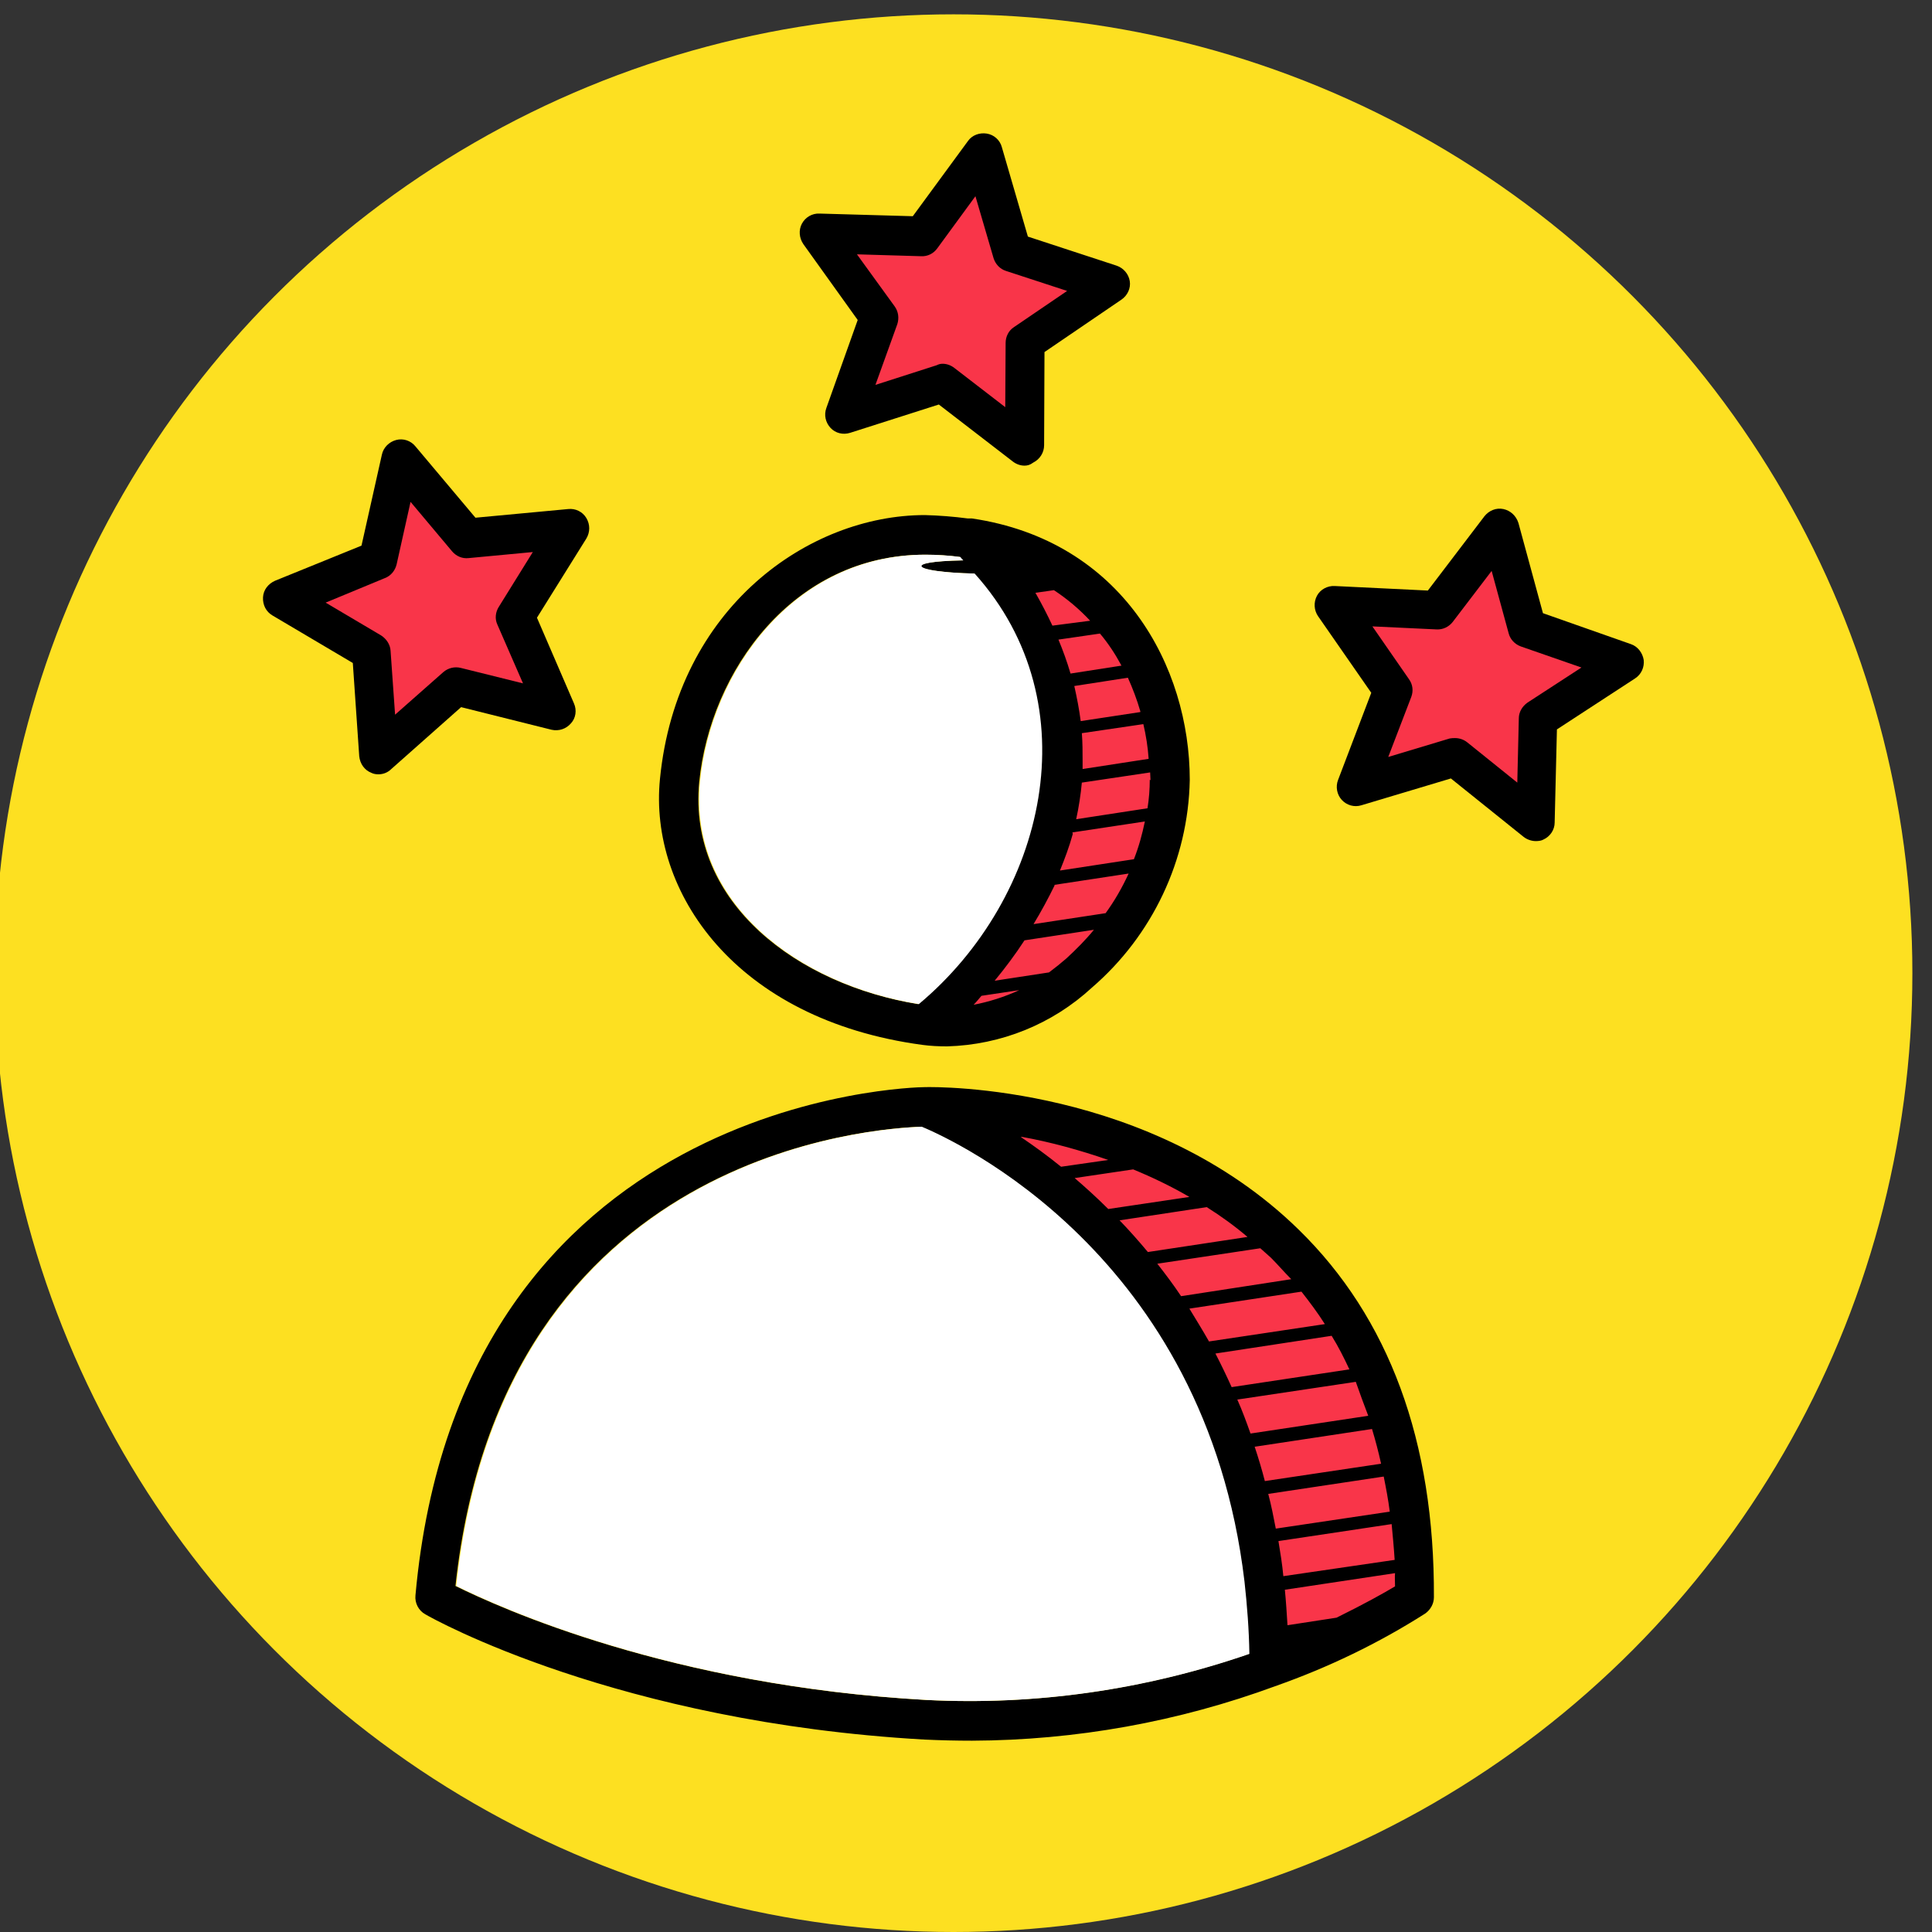
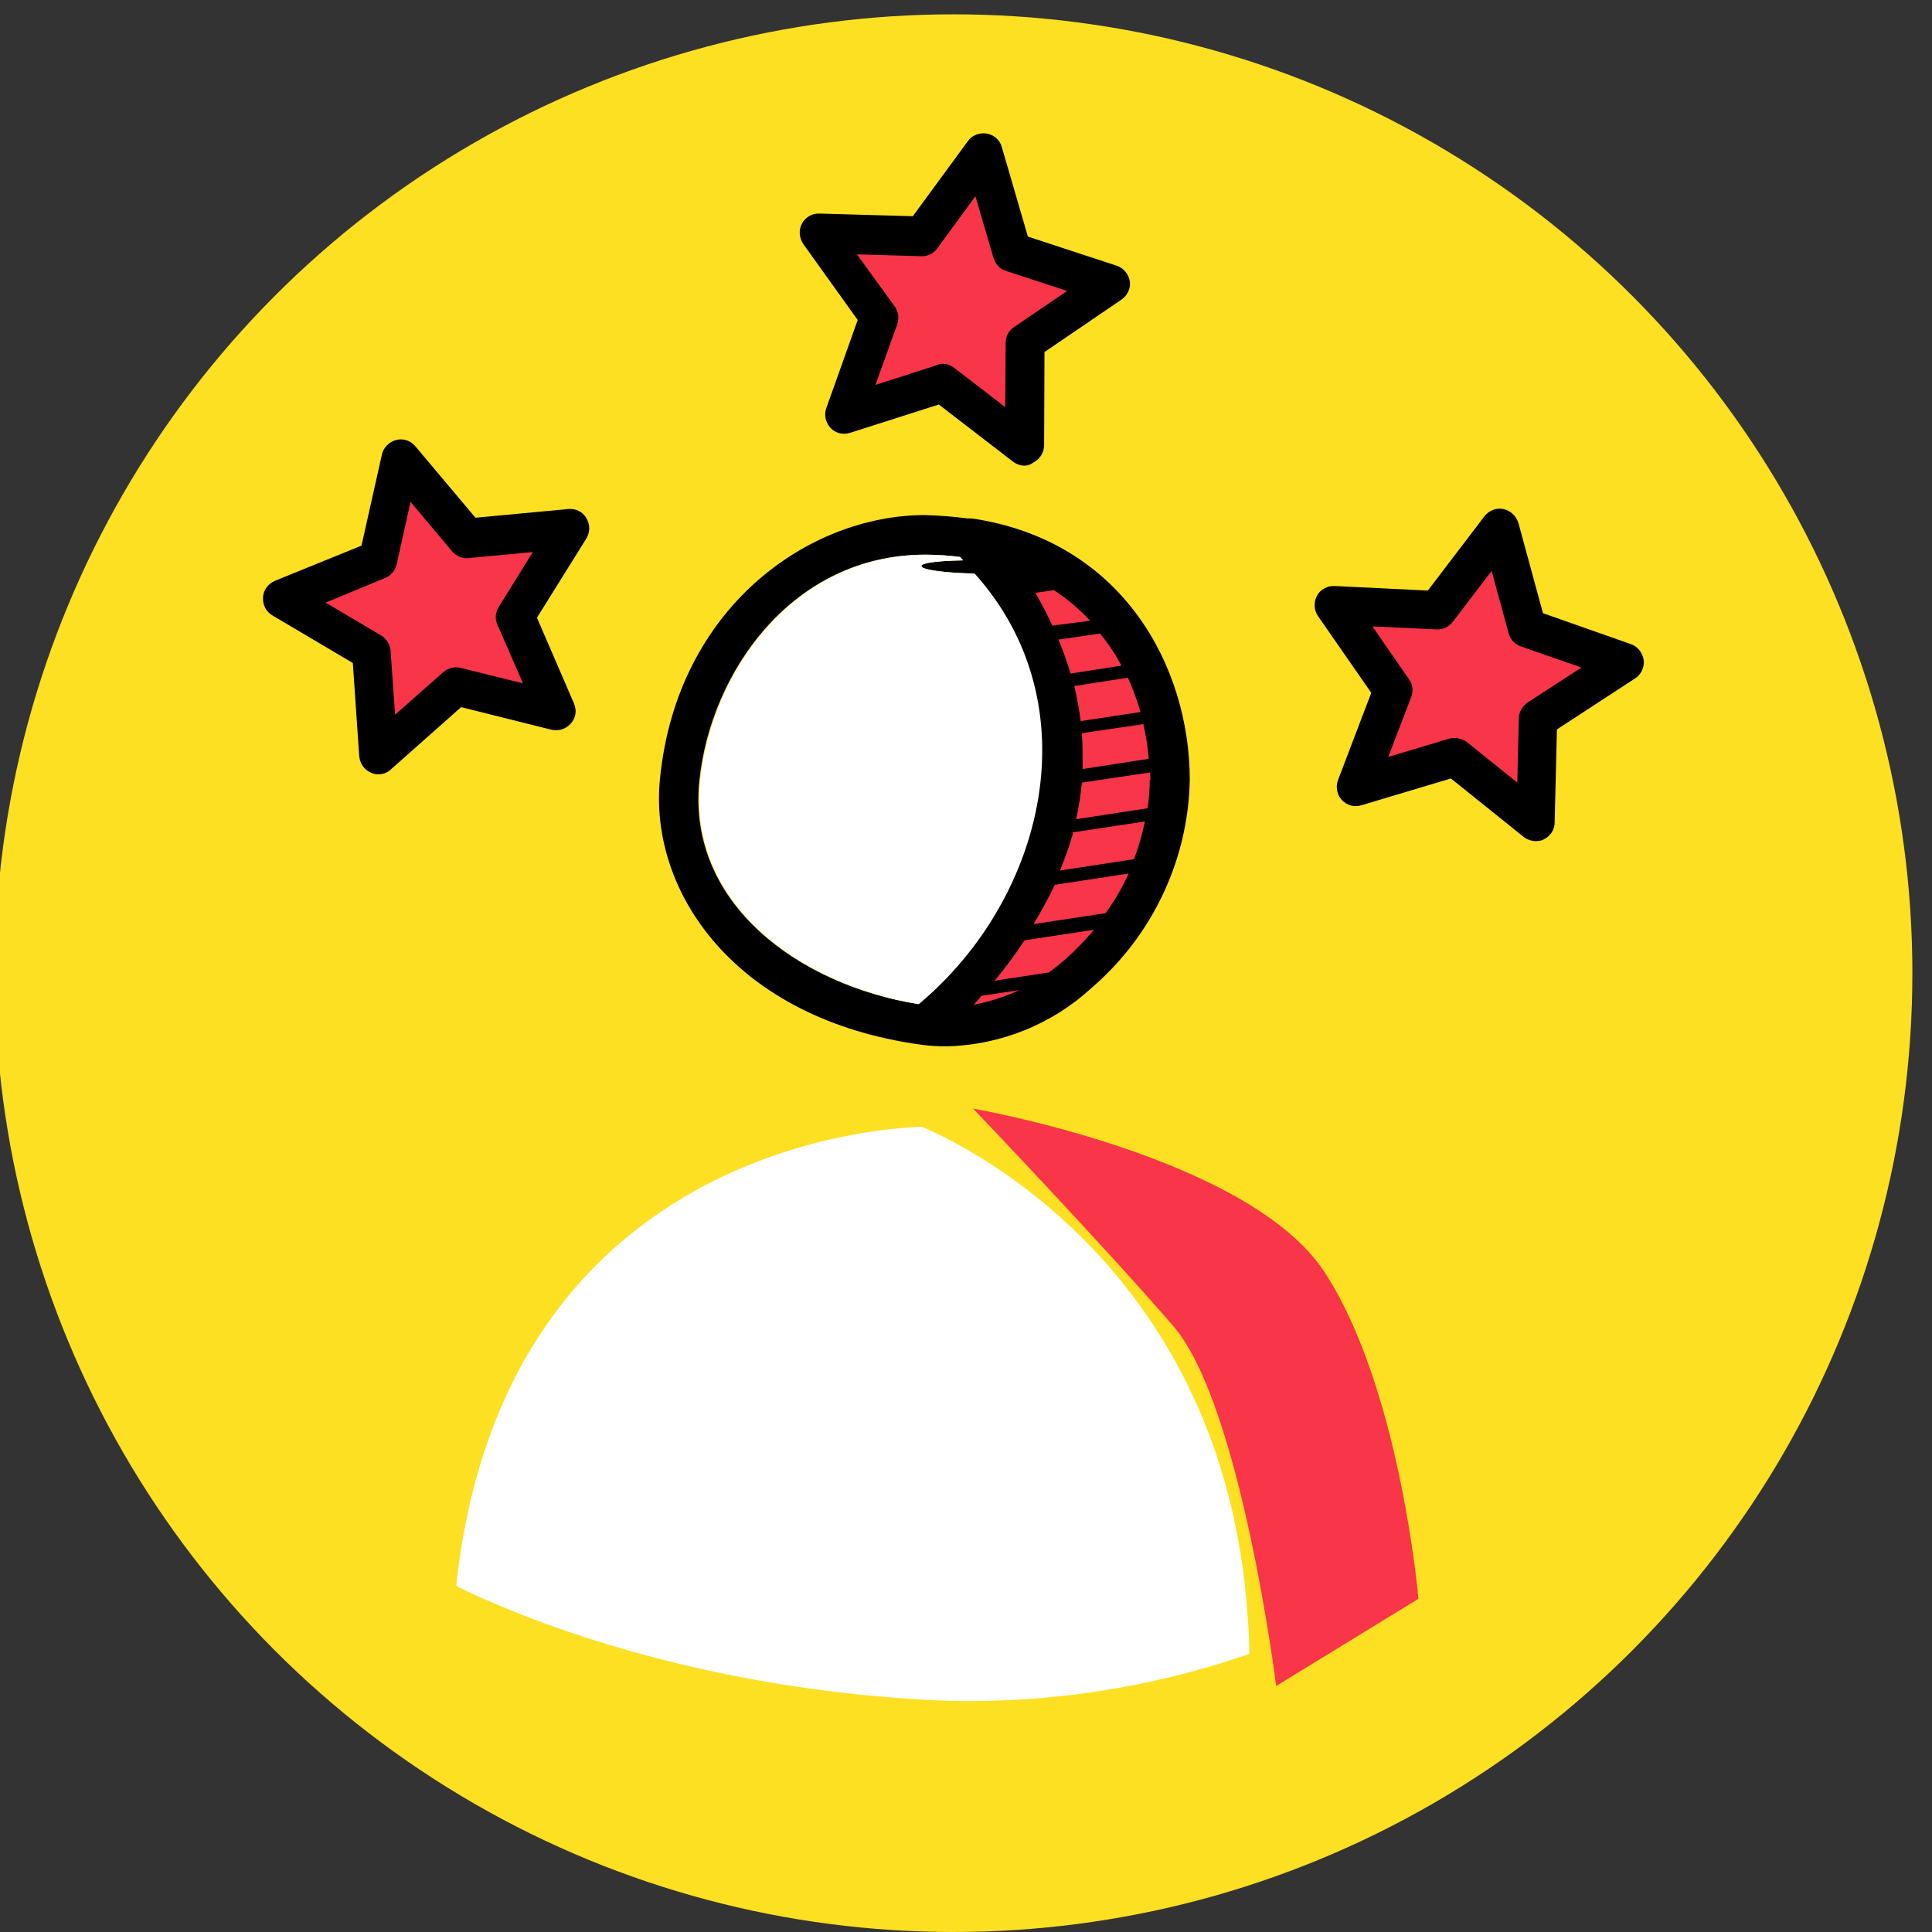
<svg xmlns="http://www.w3.org/2000/svg" id="Capa_1" x="0px" y="0px" viewBox="0 0 512 512" style="enable-background:new 0 0 512 512;" xml:space="preserve">
  <rect x="0" y="0" width="512" height="512" fill="#333333" stroke="none" />
  <style type="text/css">	.st0{fill:#FDE021;}	.st1{fill:#F93549;}	.st2{fill:#FFFFFF;}</style>
  <circle class="st0" cx="252.7" cy="257.9" r="254.1" />
  <path class="st1" d="M264,144.9c0,0,24.9,43.7,17,68s-32.3,59.7-32.3,59.7s10.9-2.1,21.8-6.2c11-4,37.1-30.4,39.8-48.7  C312.9,199.4,309.5,161.7,264,144.9z" />
  <path class="st1" d="M257.9,293.8c0,0,73,12.6,93.1,43.3s24.9,86.6,24.9,86.6l-37.7,23.1c0,0-9.3-74.5-27.2-95.3  S257.9,293.8,257.9,293.8z" />
  <g id="Layer_4_copy_5">
    <g id="Layer_12_copy_5">
      <path d="M244.4,276.9c2.2,0.3,4.4,0.4,6.6,0.4c14.3-0.4,27.9-5.9,38.4-15.6c16-13.8,25.5-33.8,25.9-55c0-30-17.8-63.4-57.7-69.3    h-1.1c-3.8-0.5-7.6-0.8-11.4-0.9c-30.7,0-65.7,24.4-70.2,69.9C171.9,236.3,194.8,270.2,244.4,276.9L244.4,276.9z M257.9,266.4    c0.8-0.8,1.5-1.7,2.2-2.5l10-1.5c-3.9,1.8-8,3.1-12.2,3.9V266.4z M282.6,254c-1.5,1.3-3,2.5-4.6,3.7l-14.4,2.2    c2.8-3.4,5.5-7,7.9-10.7l18.4-2.8C287.7,249.1,285.2,251.6,282.6,254L282.6,254z M297.2,176.4l-13.5,2.1c-0.9-3.1-2-6.1-3.2-9    l11-1.6C293.7,170.5,295.6,173.4,297.2,176.4L297.2,176.4z M302.2,188.7l-15.8,2.4c-0.4-3.1-1-6.2-1.7-9.3l14.2-2.2    c1.3,2.9,2.4,5.8,3.3,8.9V188.7z M304.4,201.1l-17.5,2.7v-1.9c0-2.6,0-5.1-0.2-7.6l16.3-2.4C303.7,194.9,304.2,198,304.4,201.1z     M304.7,206.6c0,2.5-0.2,5.1-0.6,7.6l-18.9,2.9c0.7-3.2,1.2-6.5,1.5-9.7l18.1-2.7c0,0.8,0.1,1.4,0.1,2.1L304.7,206.6z     M284.2,220.6l19.2-2.9c-0.7,3.4-1.6,6.7-2.9,10l-19.6,3c1.3-3.2,2.5-6.4,3.4-9.7L284.2,220.6z M279.4,234.5l19.7-3    c-1.7,3.7-3.7,7.2-6.1,10.5l-19.1,2.9c2-3.3,3.9-6.8,5.6-10.3L279.4,234.5z M278.9,165.8c-1.4-3-2.9-5.9-4.5-8.7l4.9-0.7    c3.5,2.3,6.7,5,9.6,8.1L278.9,165.8z M185.3,207.2c2.9-29.2,24.8-60.2,59.8-60.2c3.1,0,6.2,0.2,9.2,0.6l0.4,0.5l0.4,0.4    c-16.6,0.3-13.7,3.1,3,3.5c31.1,34.6,18.8,86-14.8,114.1C211.7,261,182.2,239.5,185.3,207.2z" />
-       <path d="M344.1,325.8c-39.2-38.3-95.5-37.8-99-37.7c-3.2,0-123.1,2.7-135,134.7c-0.2,2,0.8,4,2.6,5c2,1.2,51,28.6,132.2,33.2    c4.2,0.2,8.5,0.3,12.7,0.3c27.5-0.1,54.7-5,80.5-14.5c13.9-4.9,27.2-11.3,39.6-19.2c1.4-1,2.3-2.6,2.3-4.3    C380.2,382,368.1,349.2,344.1,325.8L344.1,325.8z M369.7,420.4c-2.8,1.7-8.2,4.7-15.5,8.3l-13,2c-0.2-3.2-0.4-6.4-0.7-9.4    l29.2-4.4C369.6,418,369.7,419.2,369.7,420.4z M357.6,362.9l-31.2,4.7c-1.4-3.1-2.8-6-4.3-8.9l30.8-4.7    C354.7,356.9,356.2,359.9,357.6,362.9z M362.6,375.2l-31.2,4.7c-1.1-3.1-2.2-6.1-3.5-9l31.4-4.7    C360.3,369.1,361.5,372.3,362.6,375.2z M363.6,378.7c0.9,3,1.7,6,2.4,9.2l-30.8,4.6c-0.8-3.1-1.7-6.1-2.7-9.1L363.6,378.7z     M366.7,391.3c0.6,3,1.2,6.1,1.6,9.3l-30.2,4.5c-0.6-3.1-1.2-6.2-2-9.2L366.7,391.3z M369.5,413.4l-29.4,4.3    c-0.3-3.2-0.8-6.3-1.3-9.3l30-4.5c0.3,3.2,0.6,6.3,0.8,9.5l0,0H369.5z M320.4,355.5c-1.7-3-3.5-5.9-5.2-8.7l29.7-4.5    c2.2,2.8,4.3,5.6,6.2,8.6L320.4,355.5z M313,343.5c-2-3-4.1-5.8-6.3-8.6l27.3-4.1l2.8,2.5c1.9,1.9,3.5,3.8,5.4,5.7L313,343.5z     M304.2,331.8c-2.5-3-5-5.8-7.5-8.4l23.1-3.5c3.8,2.4,7.4,5,10.8,7.9L304.2,331.8z M293.7,320.4c-3-3-6-5.7-8.9-8.2l15.5-2.3    c5.1,2.1,10.1,4.5,14.9,7.3L293.7,320.4z M281.2,309.2c-3.7-3-7.3-5.6-10.7-7.9h0.4c7.7,1.4,15.3,3.5,22.8,6.1L281.2,309.2z     M245.3,450.5c-67.6-3.8-112.9-24.4-124.6-30.2C133.1,304.8,232.5,299,244.1,298.6c8.3,3.5,75.2,33.6,85.5,120.5    c0.7,6.3,1.2,12.8,1.3,19.2C303.4,447.8,274.4,452,245.3,450.5L245.3,450.5z" />
    </g>
  </g>
  <g>
    <polygon class="st1" points="147.5,188.6 120.9,181.9 100.3,200.1 98.4,172.7 74.8,158.8 100.2,148.5 106.2,121.8 123.8,142.8    151.1,140.2 136.6,163.4  " />
    <path d="M100.3,205.2c-0.7,0-1.3-0.1-1.9-0.4c-1.8-0.7-3-2.4-3.2-4.4l-1.7-24.7l-21.3-12.6c-1.7-1-2.6-2.8-2.5-4.8s1.4-3.6,3.2-4.4   l22.9-9.3l5.4-24.1c0.4-1.9,1.9-3.4,3.8-3.9s3.9,0.2,5.1,1.7l15.9,18.9l24.6-2.3c1.9-0.2,3.8,0.7,4.8,2.4s1,3.7,0,5.4l-13.1,21   l9.8,22.7c0.8,1.8,0.5,3.9-0.8,5.3c-1.3,1.5-3.2,2.1-5.1,1.7l-24-6l-18.5,16.4C102.8,204.7,101.6,205.2,100.3,205.2z M86.3,159.7   l14.7,8.7c1.4,0.9,2.4,2.4,2.5,4l1.2,17l12.8-11.3c1.3-1.1,3-1.5,4.6-1.1l16.5,4.1l-6.8-15.6c-0.7-1.5-0.5-3.3,0.4-4.7l9-14.5   l-17,1.6c-1.7,0.2-3.3-0.5-4.4-1.8l-11-13.1l-3.7,16.6c-0.4,1.6-1.5,3-3.1,3.6L86.3,159.7z" />
  </g>
  <g>
    <polygon class="st1" points="407,217.8 385.6,200.7 359.4,208.5 369.1,182.9 353.5,160.4 380.9,161.7 397.5,139.9 404.7,166.4    430.6,175.4 407.6,190.4  " />
    <path d="M407,222.9c-1.1,0-2.3-0.4-3.2-1.1l-19.3-15.5l-23.7,7.1c-1.9,0.6-3.9,0-5.2-1.4s-1.7-3.5-1-5.3l8.8-23.1l-14.1-20.3   c-1.1-1.6-1.2-3.7-0.3-5.4c0.9-1.7,2.8-2.7,4.7-2.6l24.7,1.2l15-19.7c1.2-1.5,3.1-2.3,5-1.9c1.9,0.4,3.4,1.8,4,3.7l6.5,23.9   l23.3,8.2c1.8,0.6,3.1,2.3,3.4,4.2c0.2,1.9-0.6,3.8-2.3,4.9l-20.7,13.5L412,218c0,1.9-1.2,3.7-3,4.5   C408.5,222.8,407.7,222.9,407,222.9z M385.6,195.6c1.2,0,2.3,0.4,3.2,1.1l13.3,10.7l0.4-17c0-1.7,0.9-3.2,2.3-4.2l14.3-9.3   l-16.1-5.6c-1.6-0.6-2.8-1.9-3.2-3.5l-4.5-16.5L385,164.8c-1,1.3-2.6,2.1-4.3,2l-17-0.8l9.7,14c1,1.4,1.2,3.1,0.6,4.7l-6.1,15.9   l16.3-4.9C384.7,195.6,385.2,195.6,385.6,195.6z" />
  </g>
  <g>
    <polygon class="st1" points="271.5,118.2 249.8,101.5 223.7,109.8 233,84 216.9,61.8 244.3,62.6 260.5,40.5 268.2,66.8 294.2,75.4    271.6,90.8  " />
    <path d="M271.5,123.4c-1.1,0-2.2-0.4-3.1-1.1l-19.6-15.1l-23.5,7.5c-1.9,0.6-3.9,0.1-5.2-1.3s-1.8-3.4-1.1-5.3l8.3-23.3l-14.4-20.1   c-1.1-1.6-1.3-3.7-0.4-5.4c0.9-1.7,2.7-2.8,4.7-2.7l24.7,0.7l14.6-19.9c1.1-1.6,3.1-2.3,5-2s3.5,1.7,4,3.6l6.9,23.7l23.5,7.7   c1.8,0.6,3.2,2.2,3.5,4.1s-0.6,3.8-2.2,4.9l-20.4,13.9l-0.1,24.7c0,1.9-1.1,3.7-2.9,4.6C273,123.2,272.3,123.4,271.5,123.4z    M249.8,96.4c1.1,0,2.2,0.4,3.1,1.1l13.5,10.4l0.1-17c0-1.7,0.8-3.3,2.2-4.2l14.1-9.6l-16.2-5.3c-1.6-0.5-2.8-1.8-3.3-3.4L258.5,52   l-10.1,13.8c-1,1.4-2.6,2.2-4.3,2.1l-17-0.5l10,13.8c1,1.4,1.2,3.1,0.7,4.7L232,102l16.2-5.2C248.8,96.5,249.3,96.4,249.8,96.4z" />
  </g>
  <path class="st2" d="M185.5,207.2c2.9-29.2,24.8-60.2,59.8-60.2c3.1,0,6.2,0.2,9.2,0.6l0.4,0.5l0.4,0.4c-16.6,0.3-13.7,3.1,3,3.5  c31.1,34.6,18.8,86-14.8,114.1C211.9,261,182.4,239.5,185.5,207.2z" />
  <path class="st2" d="M245.5,450.5c-67.6-3.8-112.9-24.4-124.6-30.2C133.3,304.8,232.7,299,244.3,298.6c8.3,3.5,75.2,33.6,85.5,120.5  c0.7,6.3,1.2,12.8,1.3,19.2C303.6,447.8,274.6,452,245.5,450.5L245.5,450.5z" />
</svg>